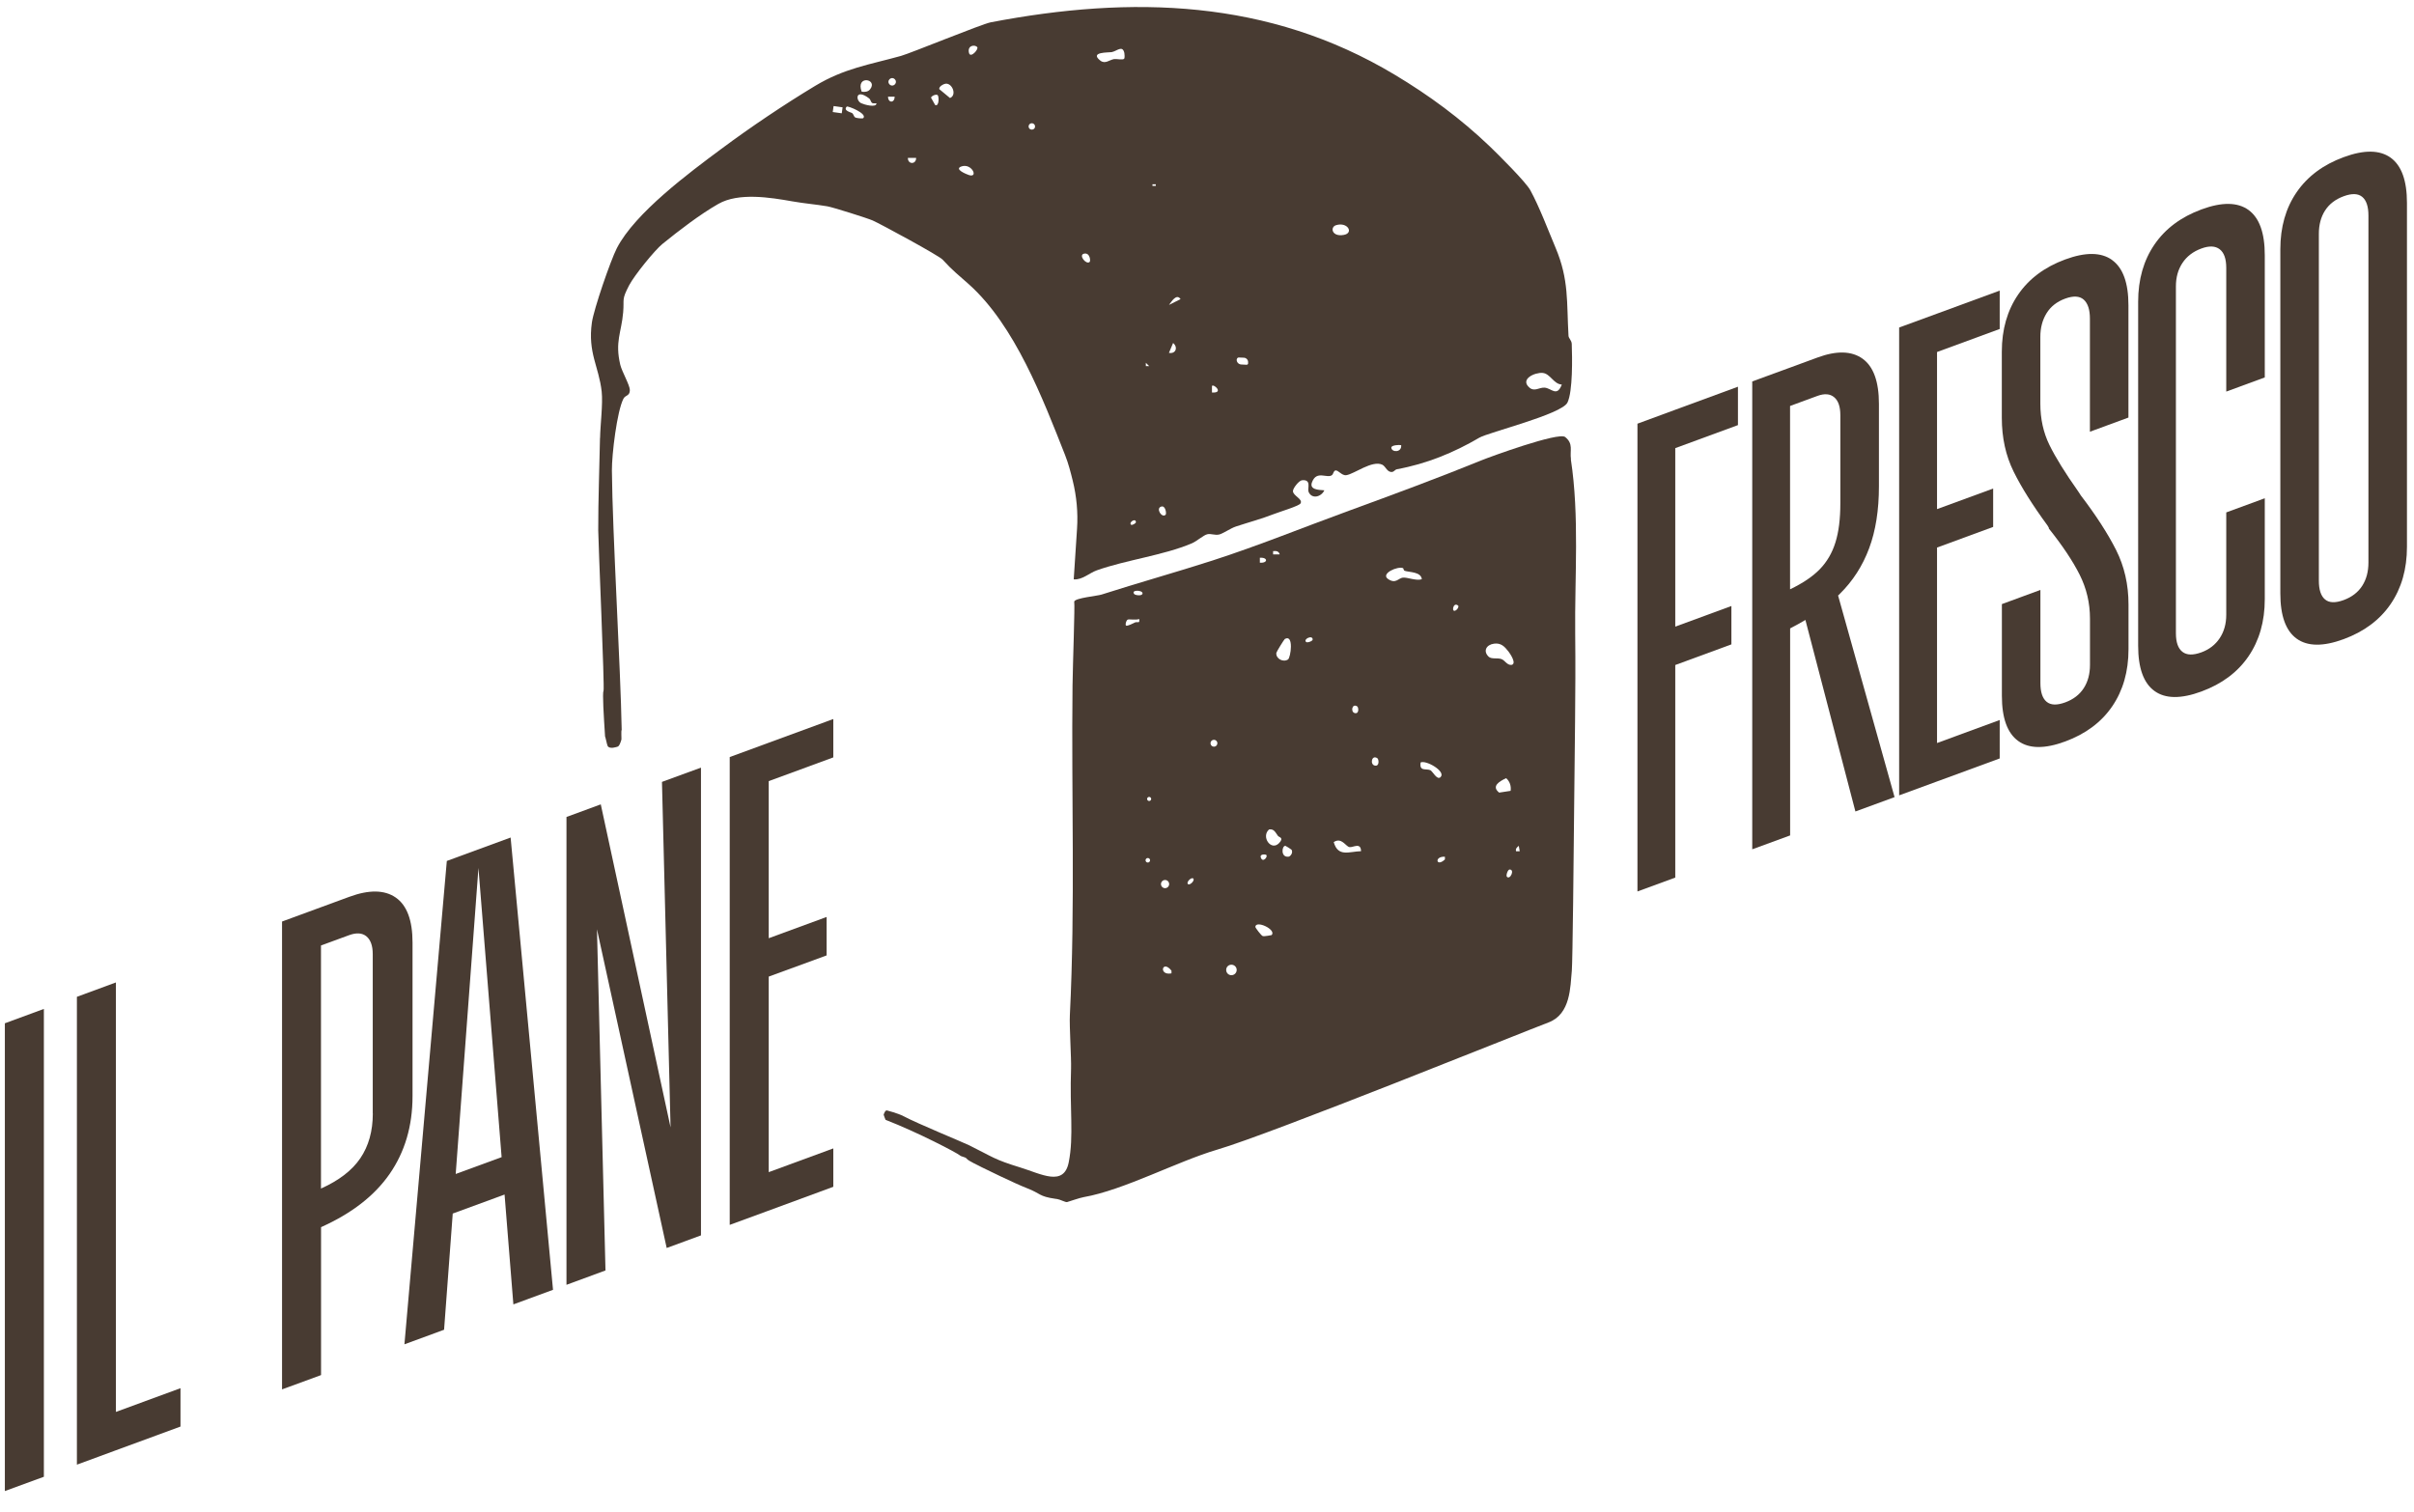
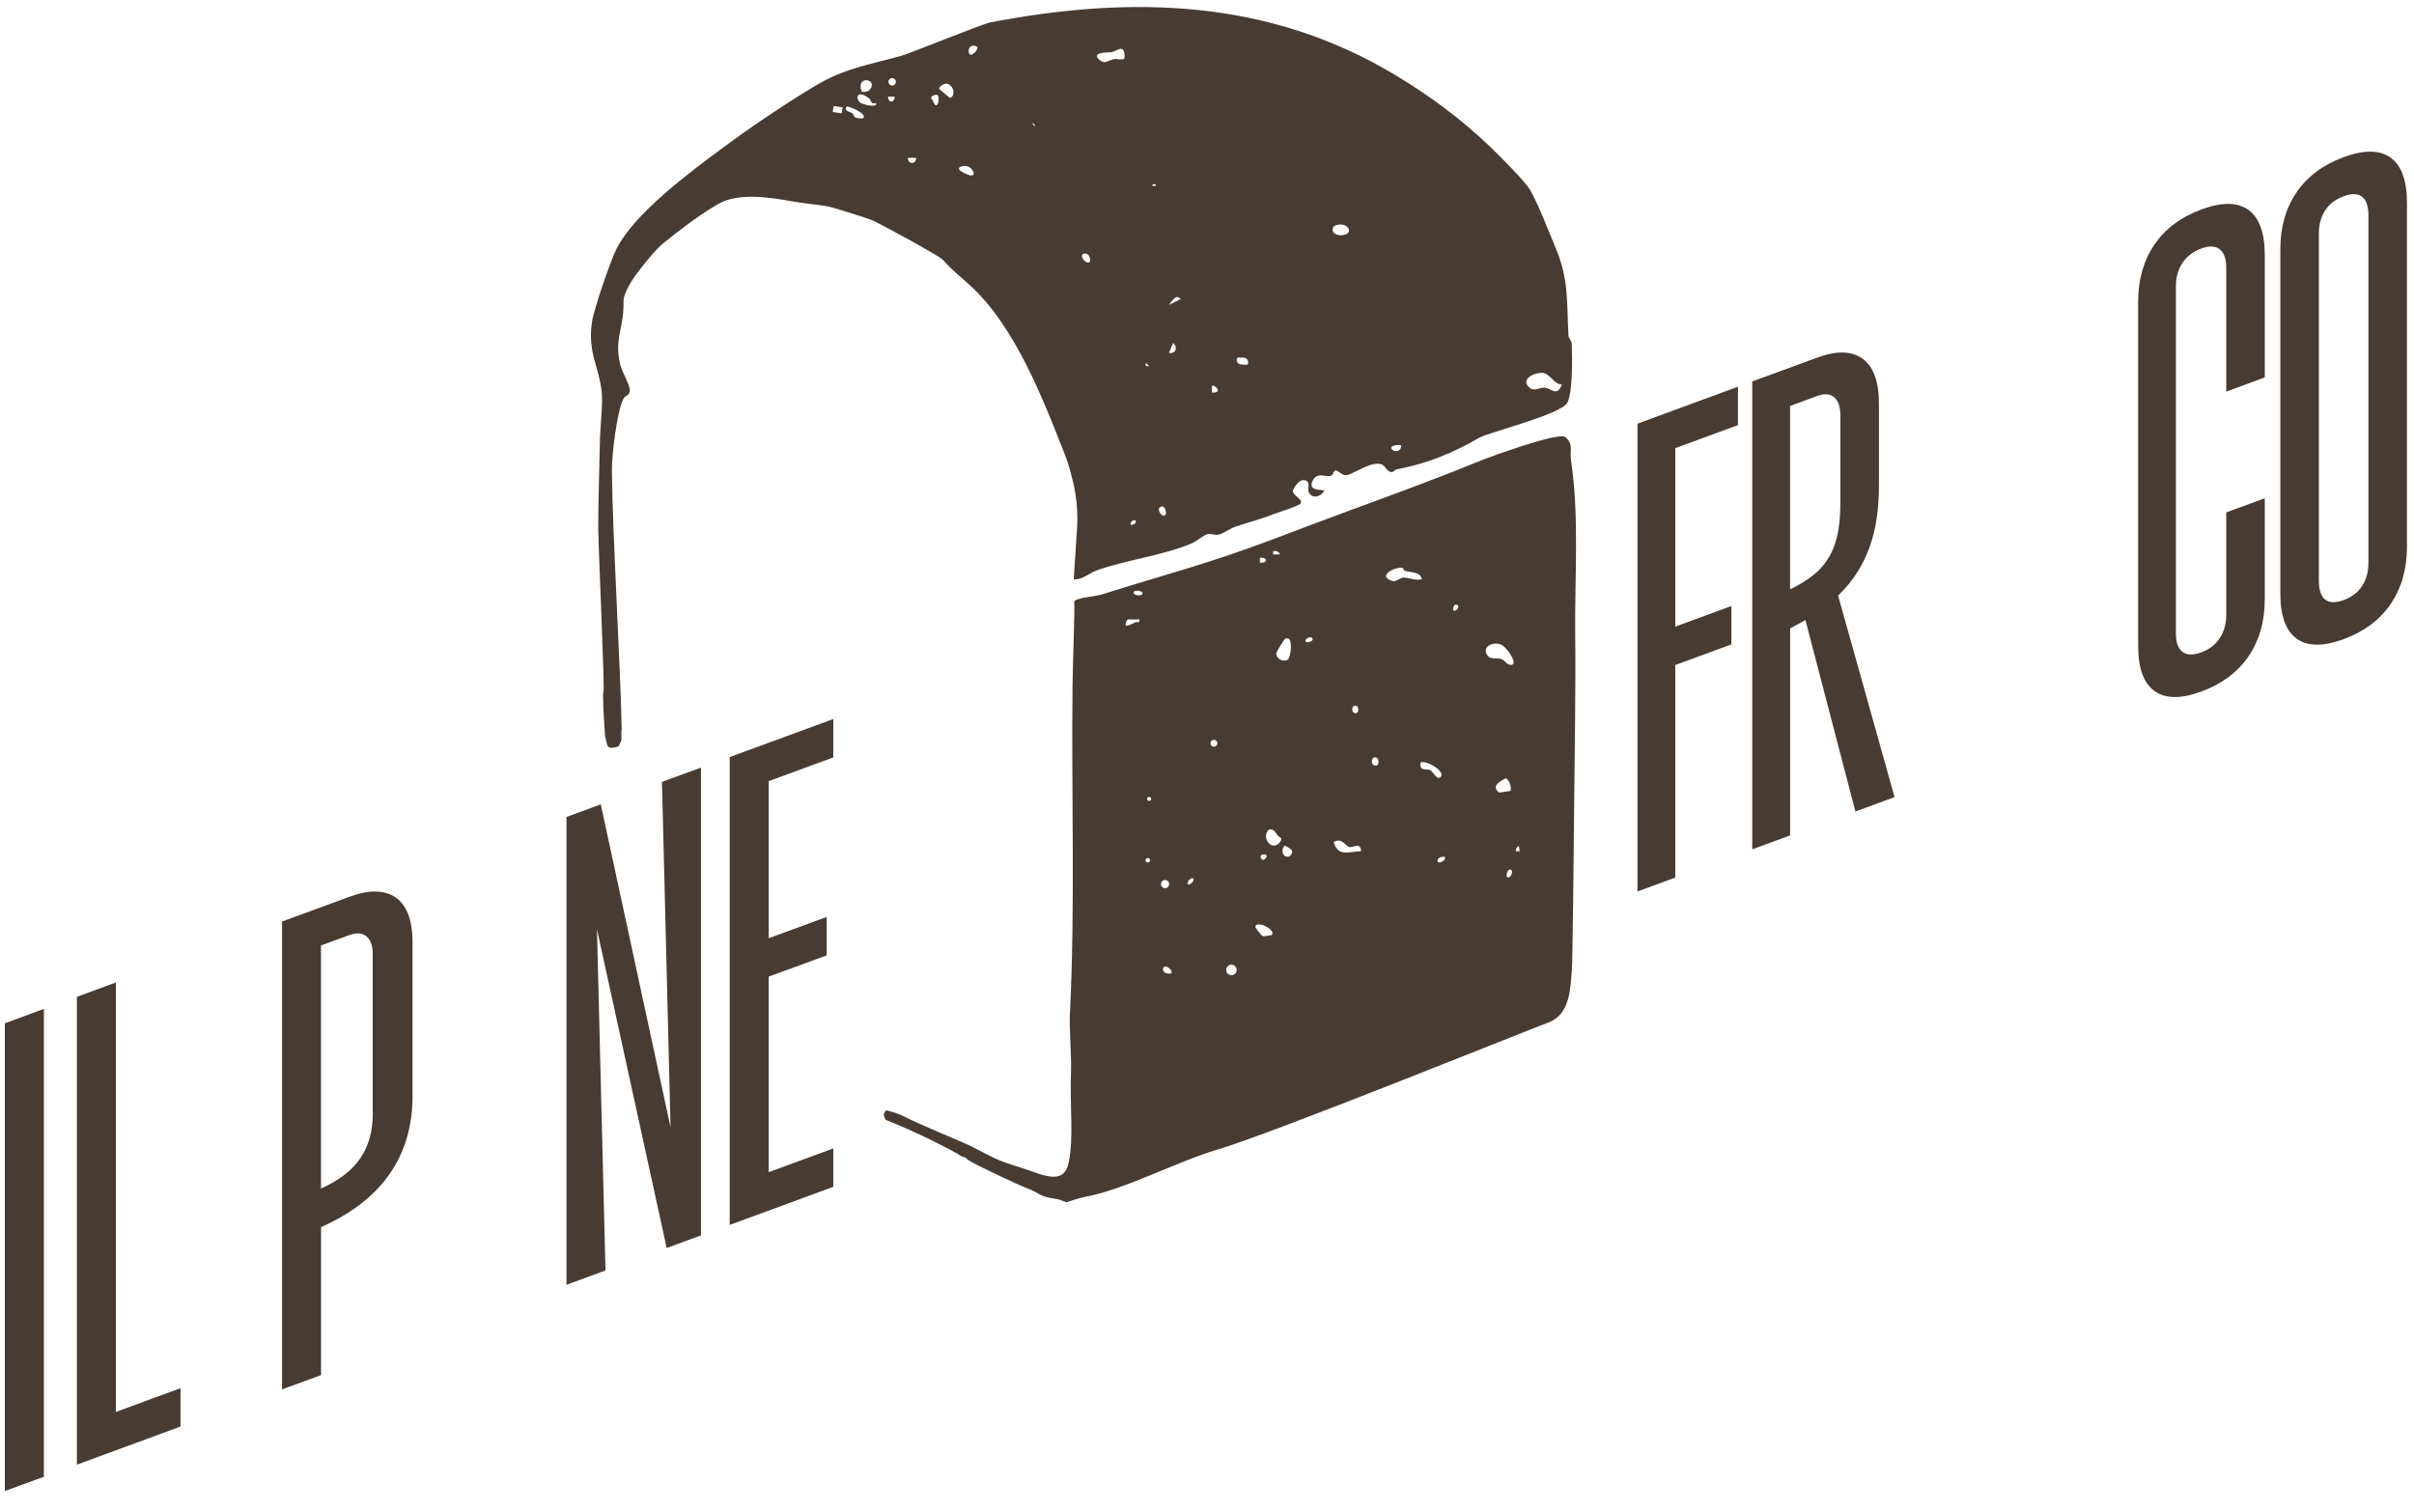
<svg xmlns="http://www.w3.org/2000/svg" id="uuid-577cb507-b455-4d75-8264-f0b4084b0c47" data-name="Ebene 1" viewBox="0 0 342.79 214.68">
  <polygon points=".69 211.75 6.23 209.72 6.23 143.28 .69 145.32 .69 211.75" style="fill: #483b32;" />
  <polygon points="16.46 139.52 10.92 141.56 10.92 208 16.46 205.96 25.63 202.59 25.63 197.14 16.46 200.51 16.46 139.52" style="fill: #483b32;" />
  <g>
    <path d="M58.58,133.85c0-3.16-.8-5.29-2.39-6.39-1.59-1.1-3.79-1.13-6.59-.1l-4.11,1.51-5.44,2v66.44l5.54-2.03v-21.01c4.34-1.94,7.59-4.46,9.74-7.56,2.16-3.12,3.25-6.8,3.25-11.04v-21.81ZM52.94,158.13c0,2.49-.59,4.61-1.77,6.35-1.16,1.72-3.03,3.16-5.59,4.31v-34.52l4.01-1.47c1.02-.37,1.83-.32,2.43.16.6.49.91,1.33.91,2.54v22.62Z" style="fill: #483b32;" />
-     <path d="M63.45,122.26l-6.02,68.65,5.63-2.07,1.23-16.5,7.36-2.7,1.25,15.6,5.63-2.07-6.02-64.23-9.07,3.33ZM64.71,166.73l3.23-43.47,3.29,41.07-6.52,2.39Z" style="fill: #483b32;" />
    <polygon points="95.22 160.1 85.31 114.23 80.44 116.02 80.44 182.46 85.98 180.42 84.77 131.97 94.67 177.23 99.54 175.44 99.54 109.01 94 111.04 95.22 160.1" style="fill: #483b32;" />
    <polygon points="109.07 105.51 103.62 107.51 103.62 173.95 109.07 171.95 118.33 168.54 118.33 163.09 109.16 166.46 109.16 138.69 117.38 135.68 117.38 130.22 109.16 133.24 109.16 110.93 118.33 107.56 118.33 102.11 109.07 105.51" style="fill: #483b32;" />
    <polygon points="237.89 58.19 232.52 60.17 232.52 126.6 237.89 124.63 237.89 94.44 245.86 91.51 245.86 86.06 237.89 88.99 237.89 63.64 246.79 60.37 246.79 54.92 237.89 58.19" style="fill: #483b32;" />
    <path d="M261.25,84.34c1.85-1.82,3.24-3.98,4.17-6.48.93-2.49,1.39-5.42,1.39-8.79v-11.71c0-3.16-.77-5.3-2.32-6.42-1.55-1.11-3.68-1.17-6.4-.17l-3.89,1.43h0s-5.38,1.97-5.38,1.97v66.44l5.38-1.97v-29.4c.76-.39,1.48-.79,2.17-1.2l7.1,27.2,5.56-2.04-8.02-28.63c.07-.07.16-.14.23-.21M254.2,57.65l3.89-1.43c.99-.36,1.78-.3,2.36.19.59.49.88,1.34.88,2.55v12.52c0,2.22-.23,4.07-.7,5.56-.46,1.48-1.2,2.75-2.22,3.8-1,1.03-2.41,1.98-4.22,2.85v-26.04Z" style="fill: #483b32;" />
-     <polygon points="275.06 44.54 269.68 46.51 269.68 112.95 274.97 111.01 283.96 107.71 283.96 102.25 275.06 105.52 275.06 77.76 283.03 74.83 283.03 69.38 275.06 72.3 275.06 49.99 283.96 46.72 283.96 41.27 275.06 44.54" style="fill: #483b32;" />
-     <path d="M299.92,36.92c-1.55-1.11-3.77-1.14-6.67-.07-2.9,1.07-5.13,2.73-6.67,4.98-1.54,2.25-2.32,4.96-2.32,8.12v9.39c0,2.83.56,5.37,1.67,7.62,1.11,2.25,2.72,4.81,4.82,7.67.06.11.12.22.19.33v.1c1.91,2.39,3.37,4.57,4.36,6.53.99,1.96,1.48,4.05,1.48,6.27v6.56c0,1.28-.29,2.38-.88,3.3-.59.92-1.47,1.6-2.64,2.03-1.18.43-2.05.4-2.64-.09-.59-.49-.88-1.38-.88-2.65v-13.23l-5.47,2.01v13.02c0,3.16.77,5.3,2.32,6.42,1.54,1.12,3.77,1.14,6.67.07,2.9-1.07,5.13-2.73,6.67-4.98,1.54-2.25,2.32-4.96,2.32-8.12v-6.36c0-2.83-.59-5.4-1.76-7.73-1.18-2.33-2.84-4.91-5.01-7.75l-.37-.57c-1.85-2.62-3.21-4.81-4.08-6.58-.87-1.77-1.3-3.73-1.3-5.88v-9.49c0-1.28.29-2.39.88-3.35.59-.96,1.47-1.65,2.64-2.08,1.17-.43,2.05-.38,2.64.14.59.53.88,1.43.88,2.71v16.05l5.47-2.01v-15.95c0-3.16-.77-5.3-2.32-6.42" style="fill: #483b32;" />
    <path d="M319.28,29.81c-1.55-1.11-3.77-1.14-6.67-.07-2.9,1.07-5.13,2.73-6.67,4.98-1.54,2.25-2.32,4.96-2.32,8.12v48.87c0,3.16.77,5.3,2.32,6.42,1.54,1.12,3.77,1.14,6.67.07,2.9-1.07,5.13-2.73,6.67-4.98,1.54-2.25,2.32-4.96,2.32-8.12v-14.34l-5.47,2.01v14.54c0,1.28-.31,2.39-.93,3.32-.62.93-1.48,1.6-2.6,2.01-1.18.43-2.07.41-2.69-.07-.62-.48-.93-1.36-.93-2.64v-49.27c0-1.28.31-2.39.93-3.32.62-.93,1.51-1.62,2.69-2.05,1.11-.41,1.98-.37,2.6.11.62.48.93,1.36.93,2.64v17.57l5.47-2.01v-17.37c0-3.16-.77-5.3-2.32-6.42" style="fill: #483b32;" />
    <path d="M339.47,22.39c-1.55-1.11-3.77-1.14-6.67-.07-2.91,1.07-5.13,2.73-6.67,4.97-1.55,2.25-2.32,4.96-2.32,8.12v48.87c0,3.16.77,5.3,2.32,6.42,1.54,1.11,3.77,1.14,6.67.07,2.9-1.07,5.13-2.73,6.67-4.98,1.54-2.25,2.32-4.96,2.32-8.12V28.81c0-3.16-.77-5.3-2.32-6.42M336.32,79.89c0,1.28-.29,2.38-.88,3.3-.59.92-1.47,1.6-2.64,2.03-1.18.43-2.06.4-2.64-.09-.59-.49-.88-1.38-.88-2.66v-49.27c0-1.28.29-2.38.88-3.3.59-.92,1.47-1.6,2.64-2.03,1.17-.43,2.05-.4,2.64.09.59.49.88,1.38.88,2.65v49.27Z" style="fill: #483b32;" />
    <path d="M223.08,65.22c-.19-1.23.39-2.19-.83-3.16-.94-.74-10.7,2.83-11.8,3.28-6.22,2.53-12.52,4.86-18.87,7.18-6.45,2.35-12.89,4.98-19.43,7.09-5.02,1.62-10.7,3.21-15.74,4.83-.58.19-3.75.48-3.87.99.11.62-.2,8.8-.24,11.92-.18,15.66.4,31.12-.38,46.83-.08,1.58.22,6.14.17,7.57-.21,5.79.41,9.58-.33,13.31-.69,3.51-3.91,1.65-6.87.74-3.78-1.16-3.81-1.44-7.26-3.15-.94-.46-7.21-3.02-9.34-4.14-.82-.43-2.27-.79-2.33-.81-.26-.09-.47.54-.48.61,0,.07.27.72.27.72,4.66,1.81,10.17,4.71,10.54,5.04.26.23.81.23.96.46.24.35,1.78,1.01,2.17,1.24.1.06,4.75,2.33,6.39,2.96,2.05.79,1.65,1.17,4.08,1.52.07.01.15.02.23.03.43.06,1.19.49,1.41.43.28-.07,1.76-.6,2.35-.7,5.71-1,13.29-5.08,18.98-6.75,7.64-2.24,43.44-16.71,47.03-18.06,3.16-1.18,3.09-5.08,3.31-7.35.11-1.08.28-17.05.33-23.11.06-8.16.24-16.44.15-24.64-.09-8.14.62-16.79-.62-24.88M192.74,100.33c.17.12.29,1.08-.35.94-.66-.15-.39-1.46.35-.94M182.9,93.65c-.67.45-1.74-.09-1.66-.93.02-.16,1.11-1.92,1.21-1.98,1.31-.73.83,2.66.45,2.91M180.78,78.27c.44-.06.81,0,.94.46h-.94s0-.46,0-.46ZM178.9,79.21c1.17-.09,1.17.79,0,.7v-.7ZM179.81,121.41c.27.25-.49,1.18-.77.38-.2-.55.68-.47.77-.38M161.21,88.38c-.22.1-1.17.61-1.32.45-.12-.13,0-.66.23-.83.15-.11,1.29.1,1.64-.1.14.72-.25.35-.55.49M161.07,84.37c-.54-.64,1.17-.6,1.17-.11,0,.43-1.03.28-1.17.11M162.99,122.49c-.18,0-.32-.14-.32-.32s.14-.32.32-.32.32.14.32.32-.14.32-.32.32M163.18,113.75c-.16,0-.29-.13-.29-.29s.13-.29.29-.29.29.13.29.29-.13.29-.29.29M164.86,125.55c0-.32.26-.58.58-.58s.58.26.58.58-.26.58-.58.58-.58-.26-.58-.58M166.35,137.85v.38c-1.89.36-1.31-2.04,0-.38M168.68,125.54c-.26-.26.51-1.04.77-.77.26.26-.51,1.04-.77.77M172.38,106.04c-.27,0-.49-.22-.49-.49s.22-.49.49-.49.49.22.49.49-.22.49-.49.49M174.86,138.49c-.41,0-.74-.33-.74-.75s.33-.74.74-.74.75.33.75.74-.33.75-.75.75M180.59,132.79s-1.08.23-1.29.14c-.22-.09-1.04-1.17-1.04-1.3.05-1,3.02.37,2.32,1.16M181.63,119.73c-1.13,1.19-2.6-.91-1.42-1.94.72-.12.92.47,1.27.93.15.19.89.23.15,1.01M183.02,121.65c-1.2.2-1.02-1.56-.49-1.53.05,0,.84.5.87.55.2.33,0,.81-.38.99M185.47,91.17c-.45-.42.94-1.05.93-.35,0,.24-.78.5-.93.35M189.39,119.59c1.11-.74,1.71.62,2.23.71.51.09,1.62-.74,1.65.58-1.68.04-3.26.89-3.88-1.29M195.22,108.72c-.73-.16-.43-1.61.38-1.03.19.13.32,1.19-.38,1.03M199.21,82.03c-.64.07-1.01.94-2.1.2-1.13-.77,1.4-1.88,2.14-1.54.05.03.04.32.24.38.67.21,2.31.13,2.41,1.19-.81.26-2.06-.3-2.69-.23M203.1,109.37c-.65-.25-1.57.21-1.37-1.09.75-.38,3.62,1.26,2.84,2.07-.5.53-1.15-.86-1.47-.98M205.18,122.05c-1.24,1.17-1.56-.48,0-.38v.38ZM206.83,86.6c-.83.67-.52-1.25.23-.59.12.11-.05.44-.23.59M213.87,110.51c.52.44.74,1.13.64,1.8l-1.63.25c-1.17-.93.09-1.62.99-2.05M213.98,124.51c-.16-.17.12-1.03.39-1.03.77,0,.07,1.52-.39,1.03M214.67,94.42c-.69.09-.95-.67-1.51-.84-.58-.18-1.38.06-1.78-.33-.81-.79-.33-1.69.77-1.84.97-.13,1.48.37,2.06,1.12.22.29,1.19,1.7.45,1.89M215.28,120.89c-.09-.38.11-.54.39-.77l.13.77h-.51Z" style="fill: #483b32;" />
-     <path d="M85.2,62.2c-.08,4.43-.26,8.78-.25,13.13,0,1.5.93,22.52.75,22.8-.17.27.03,3.54.22,6.46.04-.02.28,1.21.37,1.36.29.48,1.29.13,1.45.07.16-.06.34-.42.5-.98.03-.1-.06-1.33.04-1.37-.15-8.76-1.32-28.1-1.39-36.84-.02-2.27.72-8.43,1.64-10.21.28-.54.9-.35.91-1.22,0-.7-1.12-2.61-1.36-3.59-.78-3.3.16-4.55.41-7.45.17-2-.26-1.7.84-3.83.75-1.44,3.66-5.02,4.74-5.89,2.38-1.93,5.31-4.18,7.93-5.68,2.89-1.65,7.37-.92,10.54-.36,1.76.31,3.29.42,4.94.7.77.13,5.66,1.67,6.44,2.01,1.19.53,9.43,5,9.93,5.56,1.51,1.65,2.15,2.08,3.75,3.52,6.52,5.85,10.48,16.22,13.64,24.23.49,1.24.79,2.44,1.09,3.65.55,2.23.76,4.53.61,6.82l-.47,7.19c1.22.09,2.19-.9,3.29-1.29,4.14-1.47,9.47-2.13,13.46-3.82.74-.31,1.66-1.17,2.22-1.3.51-.12,1.05.17,1.67.04.52-.11,1.63-.89,2.39-1.14,1.97-.65,3.52-1.04,5.48-1.8.68-.27,3.45-1.1,3.69-1.47.4-.62-1.07-1.09-1.07-1.76,0-.41.85-1.5,1.3-1.54,1.39-.13.72,1.18.92,1.65.45,1.07,1.79.74,2.24-.22-.82-.06-2.17-.08-1.75-1.16.67-1.76,2.18-.43,2.86-1.02.15-.13.2-.57.44-.63.43-.11.91.76,1.57.66,1.12-.16,3.66-2.16,5.1-1.49.5.23.71,1.18,1.47,1.02.18-.04.39-.33.6-.37,4.24-.77,8.12-2.37,11.71-4.48,1.29-.76,11.71-3.32,12.52-4.99.77-1.59.68-6.44.61-8.33-.02-.51-.44-.79-.46-1.15-.28-4.8.09-7.94-1.84-12.51-1.05-2.5-2.32-5.86-3.58-8.16-.65-1.19-4.56-5.08-5.75-6.22-4.15-3.97-8.63-7.27-13.51-10.19C180.13-.14,160.69-.66,140.68,3.17c-1.27.24-11.34,4.38-12.74,4.77-4.53,1.26-8.02,1.75-12.18,4.25-4.38,2.64-9.19,5.87-13.34,8.96-4.51,3.35-12.25,9.08-14.83,14.1-.89,1.74-3.27,8.65-3.54,10.54-.61,4.32,1,6.27,1.39,9.83.19,1.71-.2,4.74-.23,6.58M219.06,52.96c1.1.11,1.56,1.6,2.72,1.65-.71,1.84-1.46.5-2.46.44-.76-.04-1.41.6-2.11.02-1.46-1.22.75-2.21,1.85-2.11M198.97,63.22c.1,1.08-1.37,1.04-1.4.35-.02-.36,1.13-.42,1.4-.35M189.69,31.99c1.66-.54,2.61,1.1,1.13,1.37-1.71.31-1.96-1.09-1.13-1.37M175.63,51.04c0-.15.14-.28.29-.27l.72.03c.34.02.61.31.59.65v.17c-.01.1-.1.18-.21.18l-.77-.04c-.37-.02-.66-.33-.64-.7v-.02ZM172.1,54.8c.28-.3,1.74,1.05,0,.94v-.94ZM165.99,50.11l.59-1.4c.73.6.39,1.59-.59,1.4M167.64,42.48l-1.64.82c.33-.43,1.06-1.68,1.64-.82M164.94,71.93c.57-.13.73,1.02.58,1.17-.54.54-1.48-.97-.58-1.17M163.65,26.17h.47v.23h-.47v-.23ZM162.71,51.52l.47.47h-.47s0-.47,0-.47ZM161.3,74.16c0,.16-.56.49-.7.35-.35-.35.7-1,.7-.35M157.89,7.39c.7-.12,1.51-1.04,1.77.14.04.18.06.69-.02.8-.15.23-1.12.01-1.44.06-.67.11-1.27.76-1.96.21-1.59-1.26,1.18-1.12,1.65-1.2M153.91,36.03c.87-.22.98,1.03.82,1.17-.49.44-1.61-.97-.82-1.17M146.52,17.5c.25,0,.46.2.46.46s-.2.45-.46.45-.46-.2-.46-.45.2-.46.46-.46M138.77,6.7c.23.29-.96,1.63-1.17.82-.28-1.09.85-1.23,1.17-.82M136.58,23.62c1.42-.44,2.38,1.65,1.04,1.25-.32-.1-2.28-.87-1.04-1.25M134.25,11.89c.97-.14,1.67,1.62.65,2.03l-1.52-1.26c-.08-.36.57-.73.87-.77M133.14,13.5c.21.15.24,1.69-.35,1.41l-.59-1.05c.15-.3.73-.5.94-.36M130.09,22.42c.02.96-1.19.96-1.17,0h1.17ZM126.69,11.09c.29,0,.53.24.53.53s-.24.53-.53.53-.53-.24-.53-.53.24-.53.53-.53M127.04,13.73c0,.92-.93.93-.94,0h.94ZM123.54,12.7c-.28.35-.77.39-1.18.32-.91-2.41,2.39-1.82,1.18-.32M123.41,13.97c.21.16.25.52.41.64.15.11.44.05.64.06,0,.69-1.79.17-2.16-.01-.84-.39-.83-2.16,1.11-.69M120.23,15.14c.15-.15,3,1.01,2.35,1.64-.09.08-.94.02-1.17-.12-.15-.09-.2-.43-.4-.6-.12-.1-1.34-.33-.77-.92M118.37,15.06l1.28.18-.12.85-1.28-.18.12-.85Z" style="fill: #483b32;" />
+     <path d="M85.2,62.2c-.08,4.43-.26,8.78-.25,13.13,0,1.5.93,22.52.75,22.8-.17.27.03,3.54.22,6.46.04-.02.28,1.21.37,1.36.29.48,1.29.13,1.45.07.16-.06.34-.42.5-.98.03-.1-.06-1.33.04-1.37-.15-8.76-1.32-28.1-1.39-36.84-.02-2.27.72-8.43,1.64-10.21.28-.54.9-.35.91-1.22,0-.7-1.12-2.61-1.36-3.59-.78-3.3.16-4.55.41-7.45.17-2-.26-1.7.84-3.83.75-1.44,3.66-5.02,4.74-5.89,2.38-1.93,5.31-4.18,7.93-5.68,2.89-1.65,7.37-.92,10.54-.36,1.76.31,3.29.42,4.94.7.77.13,5.66,1.67,6.44,2.01,1.19.53,9.43,5,9.93,5.56,1.51,1.65,2.15,2.08,3.75,3.52,6.52,5.85,10.48,16.22,13.64,24.23.49,1.24.79,2.44,1.09,3.65.55,2.23.76,4.53.61,6.82l-.47,7.19c1.22.09,2.19-.9,3.29-1.29,4.14-1.47,9.47-2.13,13.46-3.82.74-.31,1.66-1.17,2.22-1.3.51-.12,1.05.17,1.67.04.52-.11,1.63-.89,2.39-1.14,1.97-.65,3.52-1.04,5.48-1.8.68-.27,3.45-1.1,3.69-1.47.4-.62-1.07-1.09-1.07-1.76,0-.41.85-1.5,1.3-1.54,1.39-.13.72,1.18.92,1.65.45,1.07,1.79.74,2.24-.22-.82-.06-2.17-.08-1.75-1.16.67-1.76,2.18-.43,2.86-1.02.15-.13.2-.57.44-.63.43-.11.91.76,1.57.66,1.12-.16,3.66-2.16,5.1-1.49.5.23.71,1.18,1.47,1.02.18-.04.39-.33.6-.37,4.24-.77,8.12-2.37,11.71-4.48,1.29-.76,11.71-3.32,12.52-4.99.77-1.59.68-6.44.61-8.33-.02-.51-.44-.79-.46-1.15-.28-4.8.09-7.94-1.84-12.51-1.05-2.5-2.32-5.86-3.58-8.16-.65-1.19-4.56-5.08-5.75-6.22-4.15-3.97-8.63-7.27-13.51-10.19C180.13-.14,160.69-.66,140.68,3.17c-1.27.24-11.34,4.38-12.74,4.77-4.53,1.26-8.02,1.75-12.18,4.25-4.38,2.64-9.19,5.87-13.34,8.96-4.51,3.35-12.25,9.08-14.83,14.1-.89,1.74-3.27,8.65-3.54,10.54-.61,4.32,1,6.27,1.39,9.83.19,1.71-.2,4.74-.23,6.58M219.06,52.96c1.1.11,1.56,1.6,2.72,1.65-.71,1.84-1.46.5-2.46.44-.76-.04-1.41.6-2.11.02-1.46-1.22.75-2.21,1.85-2.11M198.97,63.22c.1,1.08-1.37,1.04-1.4.35-.02-.36,1.13-.42,1.4-.35M189.69,31.99c1.66-.54,2.61,1.1,1.13,1.37-1.71.31-1.96-1.09-1.13-1.37M175.63,51.04c0-.15.14-.28.29-.27l.72.03c.34.02.61.31.59.65v.17c-.01.1-.1.18-.21.18l-.77-.04c-.37-.02-.66-.33-.64-.7v-.02ZM172.1,54.8c.28-.3,1.74,1.05,0,.94v-.94ZM165.99,50.11l.59-1.4c.73.6.39,1.59-.59,1.4M167.64,42.48l-1.64.82c.33-.43,1.06-1.68,1.64-.82M164.94,71.93c.57-.13.73,1.02.58,1.17-.54.54-1.48-.97-.58-1.17M163.65,26.17h.47v.23h-.47v-.23ZM162.71,51.52l.47.47h-.47s0-.47,0-.47ZM161.3,74.16c0,.16-.56.49-.7.35-.35-.35.7-1,.7-.35M157.89,7.39c.7-.12,1.51-1.04,1.77.14.04.18.06.69-.02.8-.15.23-1.12.01-1.44.06-.67.11-1.27.76-1.96.21-1.59-1.26,1.18-1.12,1.65-1.2M153.91,36.03c.87-.22.98,1.03.82,1.17-.49.44-1.61-.97-.82-1.17M146.52,17.5c.25,0,.46.2.46.46M138.77,6.7c.23.29-.96,1.63-1.17.82-.28-1.09.85-1.23,1.17-.82M136.58,23.62c1.42-.44,2.38,1.65,1.04,1.25-.32-.1-2.28-.87-1.04-1.25M134.25,11.89c.97-.14,1.67,1.62.65,2.03l-1.52-1.26c-.08-.36.57-.73.87-.77M133.14,13.5c.21.15.24,1.69-.35,1.41l-.59-1.05c.15-.3.73-.5.94-.36M130.09,22.42c.02.96-1.19.96-1.17,0h1.17ZM126.69,11.09c.29,0,.53.24.53.53s-.24.53-.53.53-.53-.24-.53-.53.24-.53.53-.53M127.04,13.73c0,.92-.93.93-.94,0h.94ZM123.54,12.7c-.28.35-.77.39-1.18.32-.91-2.41,2.39-1.82,1.18-.32M123.41,13.97c.21.16.25.52.41.64.15.11.44.05.64.06,0,.69-1.79.17-2.16-.01-.84-.39-.83-2.16,1.11-.69M120.23,15.14c.15-.15,3,1.01,2.35,1.64-.09.08-.94.02-1.17-.12-.15-.09-.2-.43-.4-.6-.12-.1-1.34-.33-.77-.92M118.37,15.06l1.28.18-.12.85-1.28-.18.12-.85Z" style="fill: #483b32;" />
  </g>
</svg>